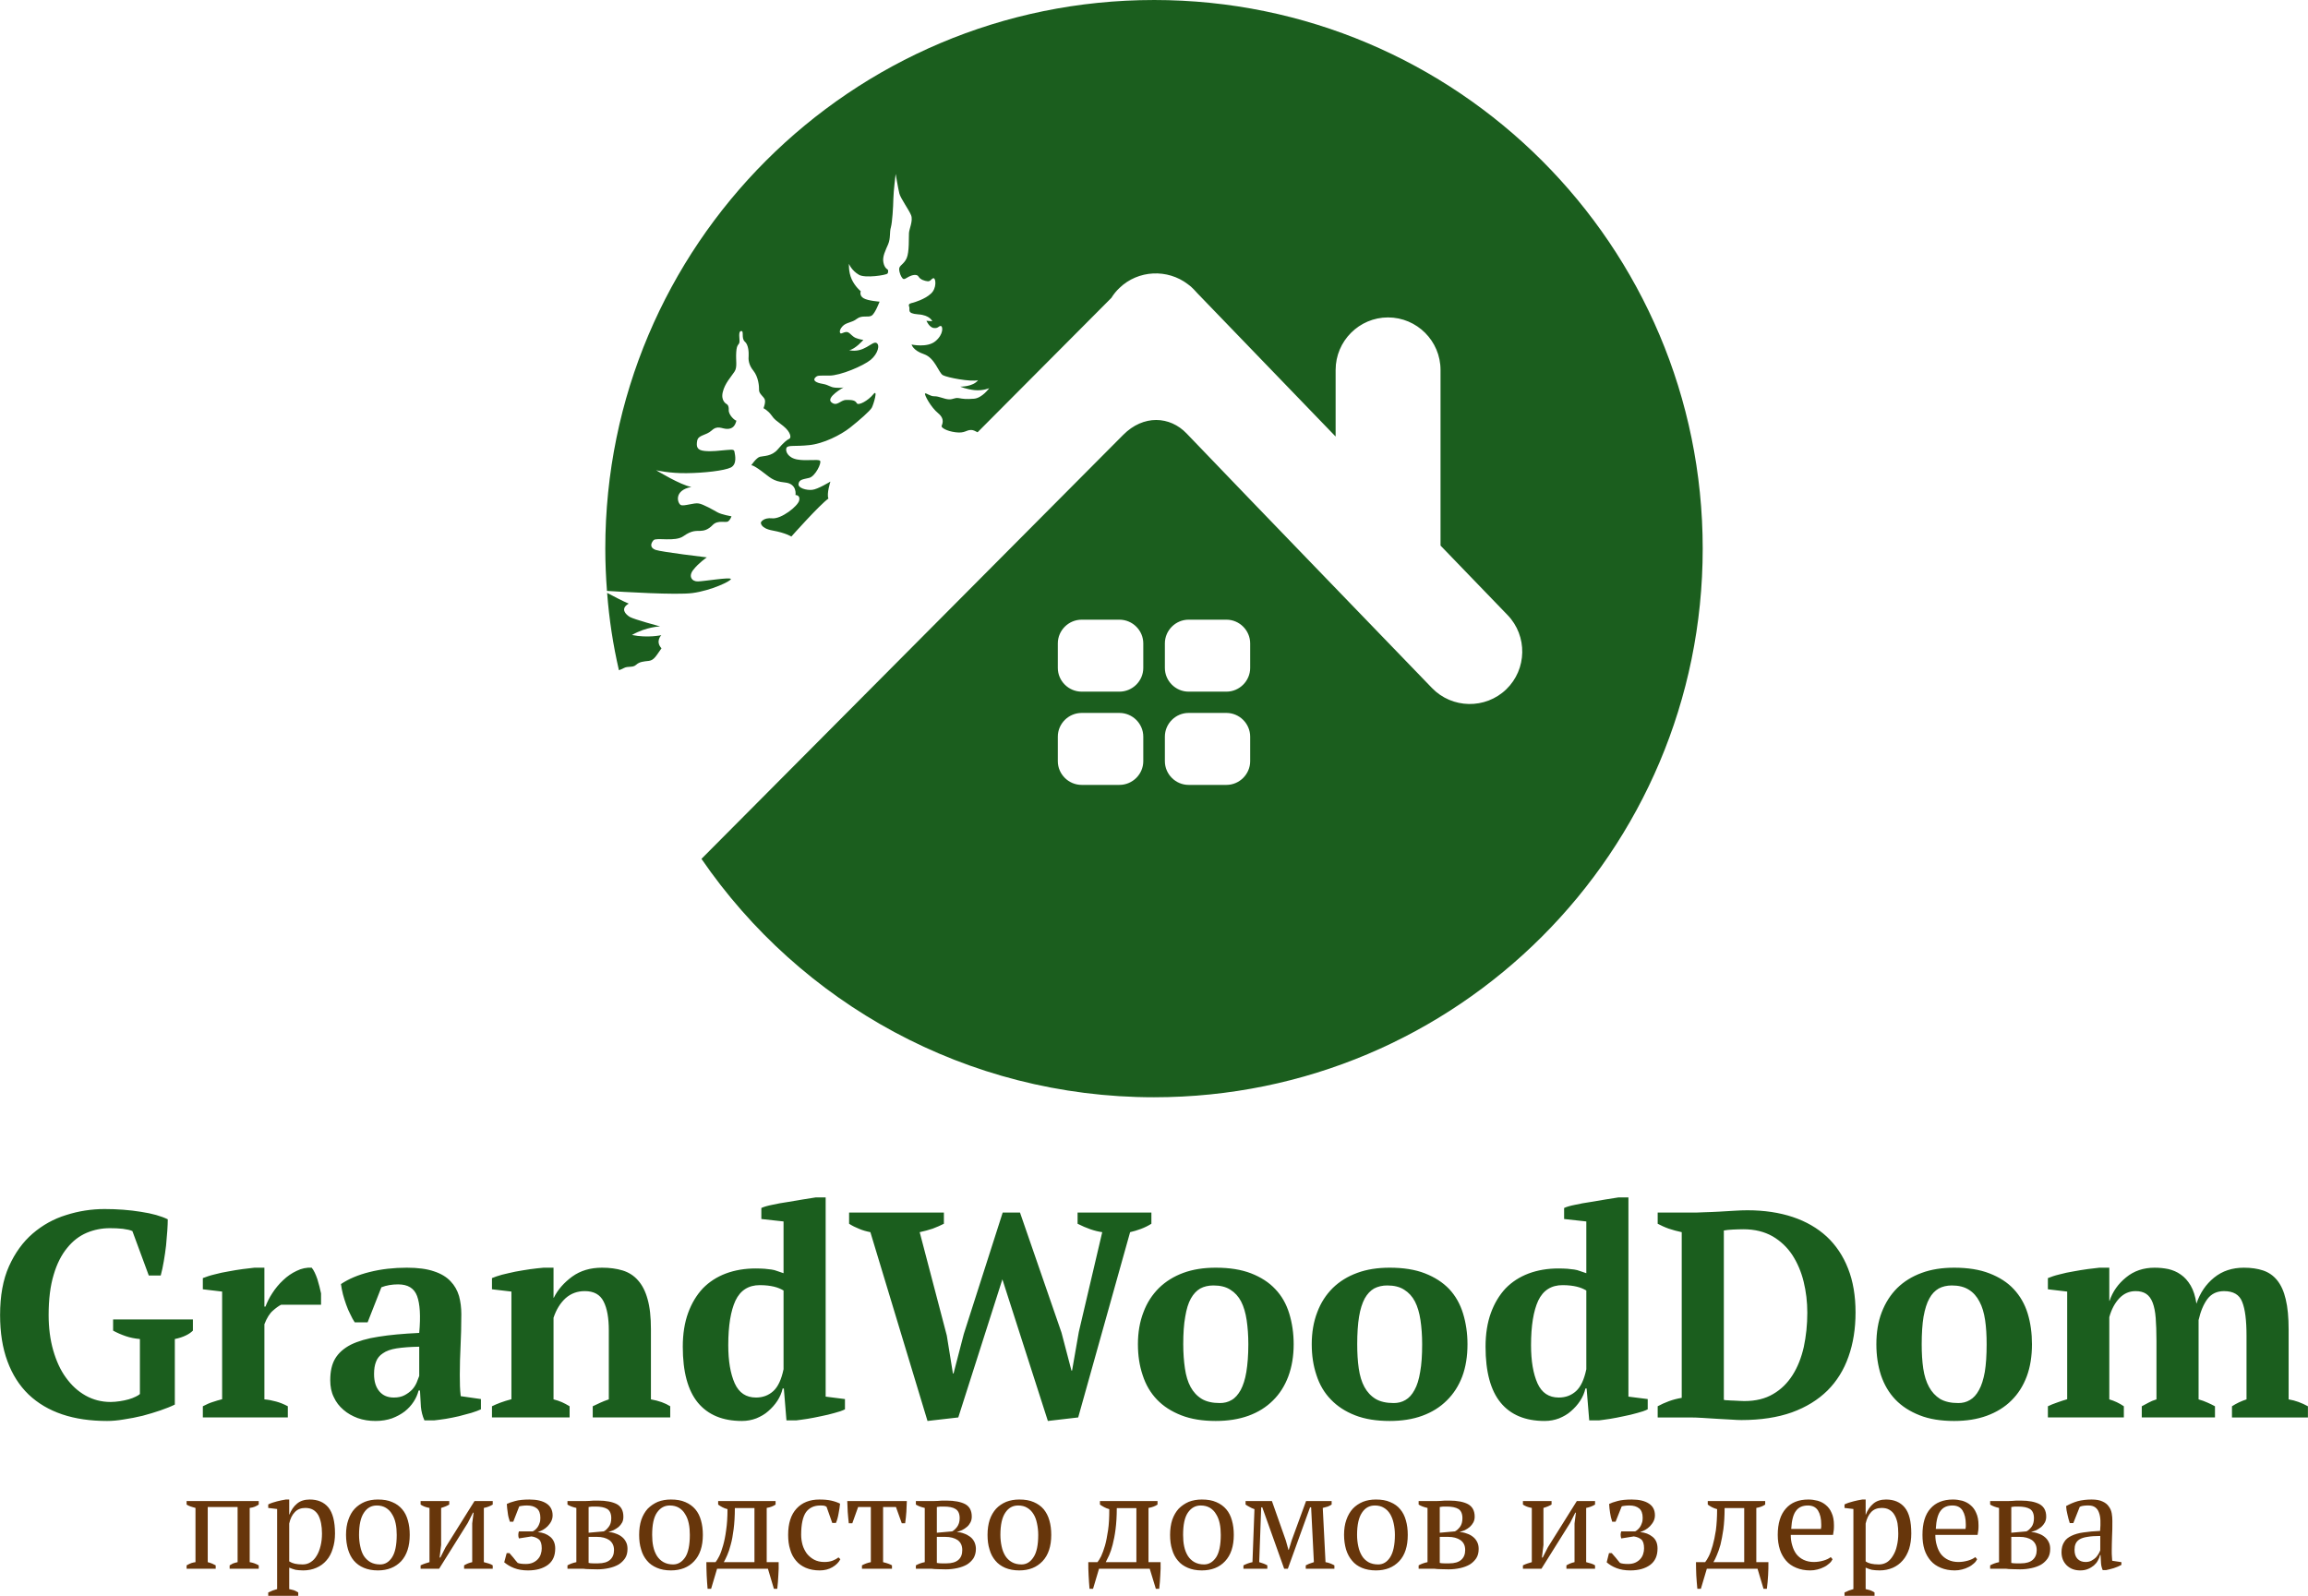
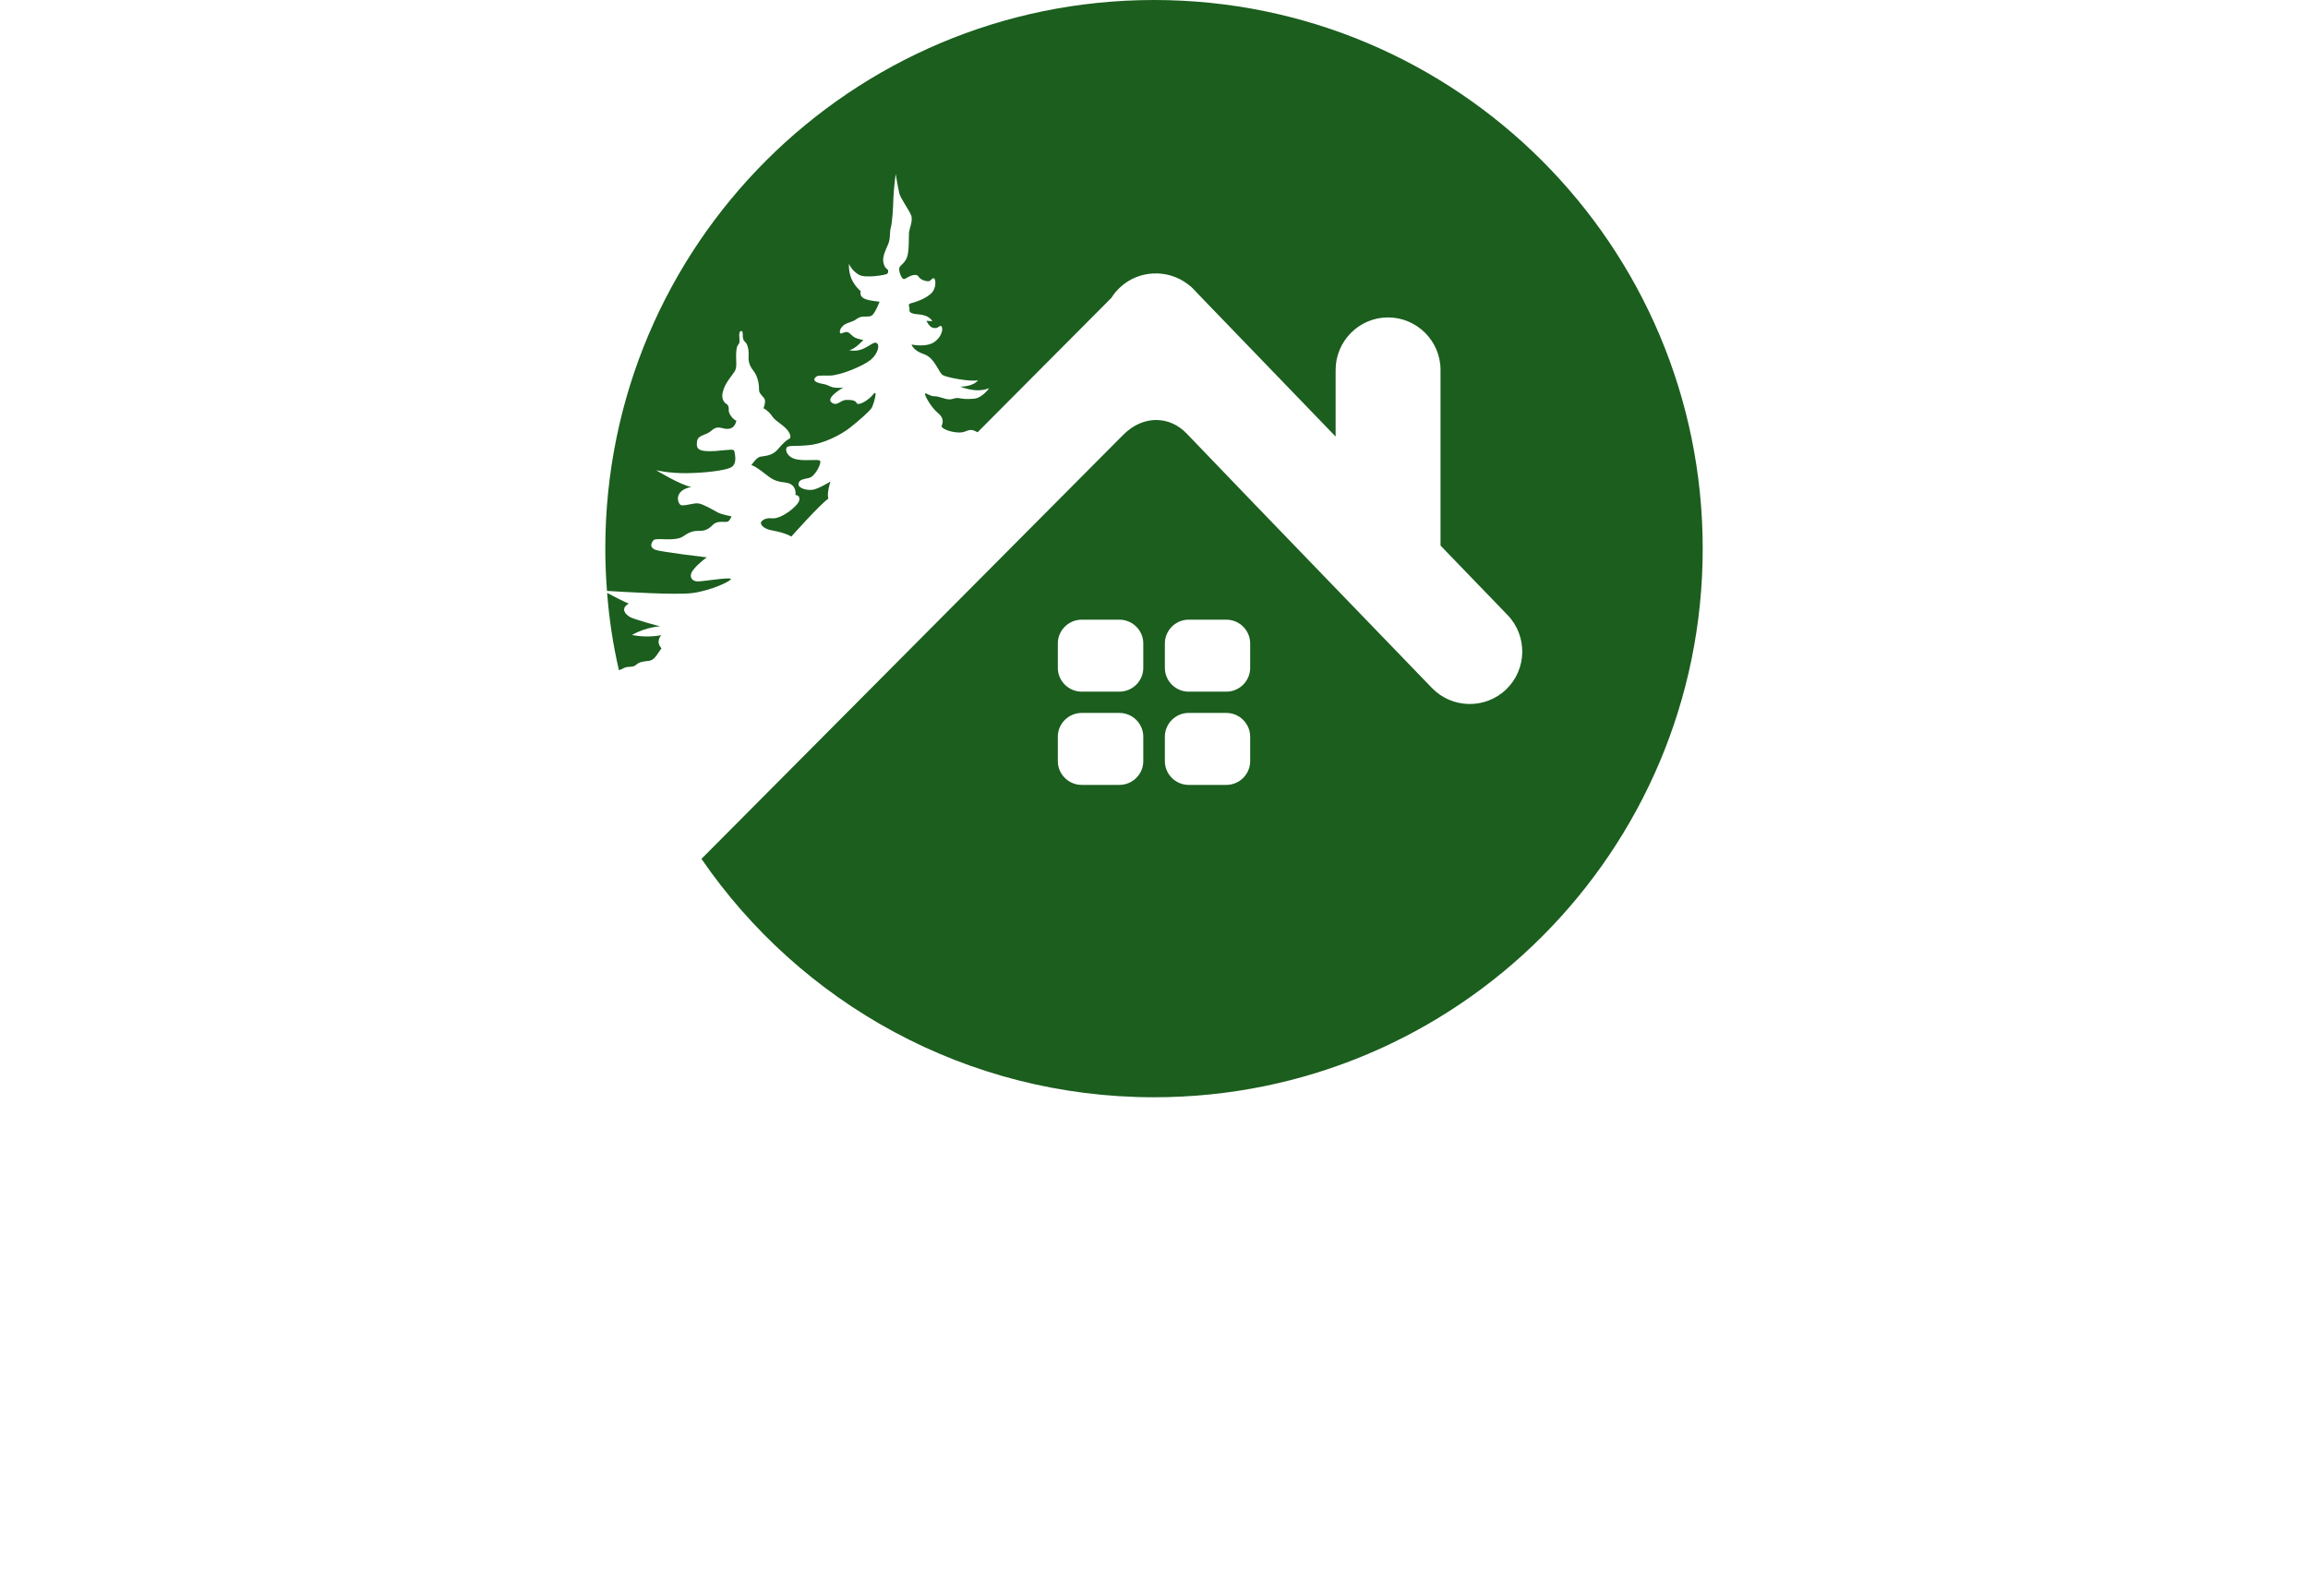
<svg xmlns="http://www.w3.org/2000/svg" xml:space="preserve" width="144.489mm" height="99.918mm" style="shape-rendering:geometricPrecision; text-rendering:geometricPrecision; image-rendering:optimizeQuality; fill-rule:evenodd; clip-rule:evenodd" viewBox="0 0 15070 10422">
  <defs>
    <style type="text/css">  .fil0 {fill:#1B5E1E} .fil1 {fill:#67360B}  </style>
  </defs>
  <g id="Слой_x0020_1">
-     <path class="fil0" d="M1141 9173c-26,13 -57,25 -94,38 -37,13 -76,24 -116,35 -41,10 -82,18 -123,24 -40,7 -77,10 -109,10 -109,0 -207,-14 -293,-43 -86,-29 -159,-72 -220,-130 -60,-58 -106,-130 -138,-217 -32,-86 -48,-187 -48,-302 0,-125 19,-231 58,-318 39,-87 91,-159 155,-214 64,-55 137,-96 219,-121 81,-26 165,-39 250,-39 84,0 163,6 237,18 74,11 133,28 176,49 0,19 -1,44 -3,74 -2,30 -5,62 -8,96 -4,35 -9,69 -15,104 -6,34 -12,65 -20,93l-78 0 -107 -290c-14,-7 -35,-11 -63,-15 -28,-3 -56,-4 -84,-4 -53,0 -103,10 -151,30 -49,21 -91,53 -128,99 -37,45 -67,103 -88,175 -22,72 -33,160 -33,263 0,84 10,161 30,231 20,69 47,129 83,178 36,50 78,89 128,117 50,28 104,42 164,42 19,0 39,-2 60,-5 20,-3 39,-7 57,-12 18,-5 33,-11 47,-18 13,-6 22,-12 27,-17l0 -359c-33,-3 -64,-9 -93,-19 -29,-10 -57,-22 -82,-36l0 -73 521 0 0 73c-11,11 -26,22 -45,31 -20,10 -44,18 -73,24l0 428zm694 -652c-16,8 -34,21 -54,39 -20,17 -39,47 -55,88l0 491c25,2 51,7 76,14 26,7 51,17 77,31l0 73 -555 0 0 -73c23,-12 45,-22 65,-28 21,-7 41,-13 61,-18l0 -703 -126 -15 0 -73c21,-8 46,-17 76,-24 30,-8 61,-15 93,-20 31,-6 62,-11 92,-15 30,-4 55,-7 76,-9l65 0 0 254 7 0c11,-28 25,-58 45,-88 20,-31 43,-59 70,-84 27,-26 56,-46 88,-61 32,-16 65,-23 99,-21 14,17 26,43 37,75 10,33 18,64 24,93l0 74 -261 0zm1167 459c0,28 1,52 1,73 1,20 2,42 5,65l132 19 0 67c-15,7 -36,15 -62,23 -26,7 -54,15 -82,22 -29,7 -57,12 -85,17 -29,4 -53,8 -75,10l-65 0c-13,-29 -20,-58 -23,-88 -2,-29 -4,-65 -6,-107l-9 0c-7,26 -17,50 -33,74 -15,23 -34,44 -58,63 -24,18 -51,33 -83,45 -32,11 -68,17 -107,17 -42,0 -81,-6 -117,-19 -35,-13 -67,-31 -93,-54 -27,-23 -48,-50 -63,-83 -16,-32 -23,-69 -23,-110 0,-57 10,-104 32,-141 22,-37 56,-67 102,-91 47,-23 107,-41 180,-52 73,-12 162,-20 267,-25 10,-110 5,-190 -14,-241 -19,-51 -60,-76 -124,-76 -39,0 -76,6 -109,19l-90 229 -84 0c-10,-15 -20,-33 -29,-53 -10,-19 -19,-40 -27,-63 -8,-22 -15,-45 -21,-67 -6,-23 -10,-46 -13,-67 49,-33 111,-60 188,-79 76,-19 157,-28 242,-28 73,0 132,8 178,24 46,15 82,37 108,65 26,27 44,59 55,96 10,37 15,76 15,119 0,76 -2,145 -5,207 -3,62 -5,125 -5,190zm-430 147c27,0 50,-5 69,-15 19,-10 35,-22 49,-36 13,-14 23,-30 30,-46 7,-17 13,-32 17,-44l0 -191c-60,1 -109,5 -148,11 -38,6 -68,17 -89,32 -22,14 -37,33 -45,55 -9,22 -13,49 -13,81 0,49 12,86 35,113 23,27 54,40 95,40zm1804 130l-506 0 0 -73c16,-8 33,-16 49,-23 16,-7 34,-15 56,-22l0 -451c0,-80 -11,-143 -34,-188 -23,-46 -64,-68 -123,-68 -48,0 -90,15 -125,46 -35,32 -61,74 -79,128l0 533c20,5 38,11 54,18 16,7 33,16 51,27l0 73 -507 0 0 -73c32,-16 74,-32 127,-46l0 -703 -127 -15 0 -73c17,-7 39,-15 65,-22 27,-7 56,-13 87,-20 32,-6 63,-11 96,-16 32,-4 62,-8 89,-10l65 0 0 196 2 0c26,-53 67,-99 120,-138 54,-39 119,-58 195,-58 50,0 94,6 134,18 39,12 73,33 100,64 28,31 49,72 63,123 15,52 22,118 22,197l0 458c51,9 93,24 126,45l0 73zm734 -189c-6,28 -18,55 -34,80 -17,26 -37,48 -60,68 -22,20 -49,35 -78,47 -29,11 -60,17 -94,17 -126,0 -221,-40 -287,-119 -66,-80 -99,-202 -99,-366 0,-84 12,-158 35,-221 23,-63 55,-116 96,-160 42,-43 92,-75 150,-97 59,-22 124,-33 195,-33 23,0 43,1 59,2 16,2 30,3 44,5 13,2 26,5 38,10 12,4 26,9 41,14l0 -338 -145 -16 0 -72c17,-8 42,-15 73,-21 31,-7 64,-13 99,-18 34,-6 68,-12 101,-17 33,-5 60,-9 82,-13l65 0 0 1301 126 16 0 67c-18,9 -41,17 -69,24 -28,8 -57,15 -88,21 -30,7 -60,12 -88,17 -29,4 -53,8 -72,10l-65 0 -17 -208 -8 0zm-174 59c45,0 82,-14 113,-42 31,-28 53,-76 67,-143l0 -514c-17,-10 -37,-19 -62,-25 -25,-6 -56,-10 -93,-10 -74,0 -127,34 -159,101 -31,67 -47,164 -47,291 0,103 14,186 42,249 28,62 74,93 139,93zm2261 -1080c-51,-7 -104,-26 -161,-55l0 -73 482 0 0 73c-22,14 -45,25 -69,34 -24,9 -48,16 -70,21l-339 1210 -198 23 -297 -925 -288 902 -201 23 -373 -1233c-26,-5 -51,-12 -74,-22 -23,-9 -45,-20 -65,-33l0 -73 619 0 0 73c-22,11 -46,22 -73,32 -28,9 -56,17 -85,23l177 675 40 248 4 0 67 -258 254 -793 113 0 271 784 65 248 4 0 44 -252 153 -652zm233 732c0,-77 12,-147 36,-209 23,-62 57,-114 101,-158 44,-43 97,-76 159,-99 63,-23 133,-34 212,-34 90,0 166,12 231,37 64,25 117,59 158,103 42,44 72,97 91,159 19,62 29,129 29,201 0,78 -12,148 -35,210 -23,61 -56,114 -100,157 -44,44 -97,77 -160,100 -64,23 -135,34 -214,34 -86,0 -161,-12 -225,-37 -64,-25 -117,-59 -159,-103 -42,-44 -73,-97 -93,-159 -21,-62 -31,-129 -31,-202zm296 0c0,58 4,110 11,158 7,48 19,88 37,121 18,33 42,59 73,78 30,18 70,27 118,27 28,0 54,-6 77,-20 23,-13 42,-35 59,-65 16,-30 29,-69 37,-118 8,-49 13,-109 13,-181 0,-58 -4,-111 -11,-158 -7,-47 -19,-88 -36,-121 -17,-33 -41,-59 -70,-77 -29,-19 -66,-28 -111,-28 -33,0 -62,7 -86,20 -24,14 -44,35 -61,65 -17,30 -29,70 -37,119 -9,49 -13,109 -13,180zm839 0c0,-77 12,-147 36,-209 23,-62 57,-114 101,-158 44,-43 97,-76 160,-99 62,-23 133,-34 212,-34 89,0 166,12 230,37 64,25 117,59 159,103 41,44 71,97 90,159 19,62 29,129 29,201 0,78 -11,148 -34,210 -23,61 -57,114 -101,157 -44,44 -97,77 -160,100 -63,23 -134,34 -213,34 -87,0 -162,-12 -226,-37 -64,-25 -116,-59 -158,-103 -43,-44 -74,-97 -94,-159 -21,-62 -31,-129 -31,-202zm297 0c0,58 3,110 10,158 7,48 19,88 37,121 18,33 42,59 73,78 30,18 70,27 118,27 28,0 54,-6 77,-20 23,-13 43,-35 59,-65 17,-30 29,-69 37,-118 9,-49 13,-109 13,-181 0,-58 -4,-111 -11,-158 -7,-47 -19,-88 -36,-121 -17,-33 -41,-59 -70,-77 -29,-19 -66,-28 -111,-28 -33,0 -61,7 -86,20 -24,14 -44,35 -61,65 -16,30 -29,70 -37,119 -8,49 -12,109 -12,180zm1490 289c-6,28 -18,55 -34,80 -17,26 -37,48 -60,68 -22,20 -49,35 -78,47 -29,11 -60,17 -94,17 -126,0 -222,-40 -287,-119 -66,-80 -99,-202 -99,-366 0,-84 12,-158 35,-221 23,-63 55,-116 96,-160 42,-43 92,-75 150,-97 59,-22 124,-33 195,-33 23,0 43,1 59,2 16,2 30,3 44,5 13,2 26,5 38,10 12,4 26,9 41,14l0 -338 -145 -16 0 -72c17,-8 42,-15 73,-21 31,-7 64,-13 99,-18 34,-6 68,-12 101,-17 33,-5 60,-9 82,-13l65 0 0 1301 126 16 0 67c-18,9 -41,17 -69,24 -28,8 -57,15 -88,21 -30,7 -60,12 -88,17 -29,4 -53,8 -72,10l-65 0 -17 -208 -8 0zm-174 59c45,0 82,-14 113,-42 31,-28 53,-76 67,-143l0 -514c-17,-10 -37,-19 -62,-25 -25,-6 -56,-10 -93,-10 -74,0 -127,34 -159,101 -31,67 -47,164 -47,291 0,103 14,186 42,249 28,62 74,93 139,93zm646 130l0 -73c22,-12 46,-23 73,-33 27,-10 55,-17 84,-22l0 -1082c-29,-6 -58,-14 -85,-23 -28,-10 -51,-21 -72,-32l0 -73 222 0c22,0 48,0 80,-2 32,-1 65,-2 99,-4 35,-2 68,-4 101,-6 32,-2 60,-3 83,-3 111,0 210,15 297,44 87,29 161,72 222,128 60,56 107,126 139,208 33,83 49,179 49,287 0,106 -15,202 -46,289 -30,86 -76,160 -137,221 -62,61 -139,109 -233,143 -93,33 -203,50 -329,50 -17,0 -39,-1 -67,-3 -28,-1 -58,-3 -90,-5 -32,-2 -64,-4 -96,-6 -31,-2 -59,-3 -84,-3l-210 0zm560 -1229c-23,0 -46,1 -69,2 -23,1 -42,3 -59,6l0 1106c5,2 14,3 27,3 13,1 26,2 39,2 13,1 26,1 39,2 13,1 22,1 29,1 74,0 136,-15 188,-46 52,-30 94,-72 127,-124 33,-52 57,-113 73,-183 15,-71 23,-145 23,-224 0,-70 -8,-138 -24,-203 -16,-65 -41,-123 -74,-174 -33,-50 -76,-91 -129,-122 -53,-30 -116,-46 -190,-46zm868 751c0,-77 11,-147 35,-209 24,-62 57,-114 101,-158 44,-43 97,-76 160,-99 62,-23 133,-34 212,-34 89,0 166,12 230,37 65,25 118,59 159,103 41,44 72,97 91,159 19,62 28,129 28,201 0,78 -11,148 -34,210 -23,61 -56,114 -100,157 -44,44 -98,77 -161,100 -63,23 -134,34 -213,34 -87,0 -162,-12 -225,-37 -64,-25 -117,-59 -159,-103 -42,-44 -73,-97 -94,-159 -20,-62 -30,-129 -30,-202zm296 0c0,58 3,110 10,158 7,48 20,88 38,121 18,33 42,59 72,78 31,18 70,27 119,27 28,0 53,-6 76,-20 23,-13 43,-35 59,-65 17,-30 29,-69 38,-118 8,-49 12,-109 12,-181 0,-58 -3,-111 -10,-158 -7,-47 -19,-88 -37,-121 -17,-33 -40,-59 -69,-77 -30,-19 -67,-28 -111,-28 -33,0 -62,7 -86,20 -24,14 -45,35 -61,65 -17,30 -29,70 -38,119 -8,49 -12,109 -12,180zm1915 478l-478 0 0 -73c13,-7 27,-15 43,-23 16,-9 33,-16 53,-22l0 -382c0,-59 -2,-108 -5,-149 -3,-41 -10,-75 -20,-101 -10,-26 -24,-45 -42,-57 -18,-12 -41,-18 -69,-18 -41,0 -76,15 -106,46 -30,32 -52,73 -66,124l0 537c34,10 66,25 95,45l0 73 -496 0 0 -73c17,-8 37,-17 59,-24 21,-8 44,-15 67,-22l0 -703 -126 -15 0 -73c20,-8 45,-17 75,-24 30,-8 61,-15 93,-20 32,-6 63,-11 92,-15 30,-4 56,-7 76,-9l65 0 0 216 2 0c20,-60 56,-111 108,-153 51,-42 113,-63 186,-63 31,0 61,3 90,9 29,7 56,18 81,36 25,17 46,41 64,71 18,31 31,70 38,119 23,-70 62,-127 115,-170 54,-44 119,-65 195,-65 47,0 89,6 125,18 36,12 67,33 92,64 25,31 44,72 56,124 13,53 19,119 19,200l0 454c44,7 86,23 126,45l0 73 -496 0 0 -73c29,-19 61,-34 95,-45l0 -416c0,-100 -9,-173 -28,-220 -18,-48 -58,-71 -119,-71 -46,0 -82,17 -108,51 -26,35 -45,81 -58,138l0 518c21,6 41,13 58,21 17,7 34,16 49,24l0 73z" />
    <g id="_913882480">
-       <path class="fil1" d="M1408 10245l-190 0 0 -22c11,-7 22,-11 31,-15 9,-3 19,-5 27,-6l0 -354c-12,-3 -23,-7 -33,-10 -10,-4 -18,-7 -25,-12l0 -23 471 0 0 23c-8,5 -16,10 -26,14 -9,4 -20,6 -33,8l0 354c20,3 40,10 59,21l0 22 -190 0 0 -22c6,-4 13,-8 21,-12 8,-3 18,-6 31,-9l0 -360 -195 0 0 360c12,3 22,7 30,10 8,4 15,7 22,11l0 22zm539 177l-196 0 0 -22c20,-10 39,-17 58,-22l0 -523 -58 -7 0 -23c18,-9 38,-15 57,-20 20,-5 39,-9 58,-12l22 0 0 99 1 0c12,-30 28,-54 50,-72 21,-18 49,-27 83,-27 52,0 93,17 122,52 28,35 43,91 43,170 0,37 -5,70 -15,100 -9,30 -23,56 -41,76 -18,21 -40,37 -66,48 -25,11 -54,17 -85,17 -22,0 -39,-2 -51,-4 -12,-3 -26,-8 -41,-14l0 140c10,2 19,4 29,7 9,3 19,8 30,15l0 22zm46 -574c-28,0 -51,9 -68,27 -18,18 -30,43 -37,75l0 247c11,7 23,12 36,15 13,3 31,5 52,5 19,0 37,-5 52,-15 16,-10 29,-24 40,-43 11,-18 19,-39 25,-64 6,-24 9,-51 9,-80 0,-25 -2,-47 -6,-67 -4,-20 -10,-38 -18,-53 -9,-15 -20,-27 -34,-35 -14,-8 -31,-12 -51,-12zm266 176c0,-37 5,-70 15,-98 10,-29 23,-53 42,-73 18,-19 40,-34 66,-45 25,-10 54,-15 85,-15 36,0 68,5 94,17 27,11 48,27 65,47 17,20 29,44 37,73 8,28 12,59 12,94 0,74 -19,132 -56,172 -38,40 -89,60 -152,60 -36,0 -66,-6 -92,-17 -26,-11 -47,-26 -65,-47 -17,-20 -29,-44 -38,-73 -8,-28 -13,-60 -13,-95zm85 0c0,27 3,52 8,75 5,24 12,44 23,62 11,17 26,31 43,41 18,10 39,15 64,15 32,0 58,-16 78,-47 20,-31 30,-80 30,-146 0,-27 -2,-52 -7,-75 -5,-24 -13,-44 -24,-61 -10,-18 -24,-31 -40,-41 -17,-10 -36,-15 -59,-15 -35,0 -63,15 -84,47 -21,31 -32,79 -32,145zm402 -221l187 0 0 23c-6,4 -14,7 -22,11 -9,4 -19,7 -31,11l0 242 -10 82 5 0 34 -67 189 -302 119 0 0 23c-18,11 -38,18 -58,22l0 354c11,3 22,6 32,9 10,3 19,7 26,12l0 22 -187 0 0 -22c17,-10 34,-17 53,-21l0 -253 9 -70 -4 0 -34 67 -187 299 -121 0 0 -22c10,-5 20,-9 29,-12 9,-3 19,-6 29,-9l0 -354c-23,-4 -42,-11 -58,-22l0 -23zm687 411c18,0 34,-3 47,-9 13,-6 24,-14 32,-23 9,-10 15,-20 19,-33 4,-12 6,-24 6,-37 0,-28 -6,-48 -18,-58 -12,-10 -28,-17 -49,-20l-82 13c-3,-7 -4,-15 -4,-23 0,-8 1,-15 4,-23l90 0c6,-2 11,-6 17,-11 6,-5 11,-11 16,-18 5,-8 9,-16 12,-26 4,-10 5,-22 5,-34 0,-28 -8,-49 -23,-61 -16,-13 -37,-19 -63,-19 -11,0 -22,0 -32,2 -10,1 -17,3 -20,4l-39 100 -22 0c-7,-20 -12,-39 -14,-59 -3,-19 -5,-38 -6,-57 12,-6 30,-13 54,-19 25,-7 56,-10 94,-10 48,0 85,9 111,26 26,17 40,43 40,77 0,14 -3,27 -9,39 -6,12 -14,22 -23,32 -9,9 -19,17 -31,24 -11,6 -23,11 -34,15 33,2 60,13 82,31 21,18 32,43 32,76 0,48 -16,83 -48,107 -33,24 -76,36 -130,36 -34,0 -64,-5 -90,-15 -26,-10 -47,-23 -65,-38l16 -60 18 0c8,9 16,19 26,30 9,12 18,23 28,34 12,5 30,7 53,7zm664 -98c0,24 -5,44 -16,61 -11,16 -25,30 -43,41 -18,10 -39,18 -63,23 -23,5 -48,8 -74,8 -19,0 -34,-1 -46,-1 -11,0 -20,-1 -28,-1 -8,-1 -14,-1 -19,-2 -6,0 -12,0 -18,0l-85 0 0 -22c18,-10 38,-17 58,-21l0 -354c-22,-5 -42,-12 -58,-22l0 -23 79 0c15,0 27,0 37,0 10,0 19,-1 28,-1 9,-1 18,-1 27,-2 9,0 19,0 29,0 52,0 93,8 122,23 29,16 43,43 43,82 0,14 -2,27 -8,38 -6,11 -14,21 -23,29 -10,8 -21,15 -33,21 -11,5 -23,9 -34,12 16,1 32,4 47,10 15,5 29,12 40,21 12,9 21,20 28,34 7,13 10,28 10,46zm-254 91c8,2 18,3 31,3 13,0 23,0 31,0 35,0 61,-8 78,-23 17,-15 26,-36 26,-64 0,-29 -11,-50 -31,-65 -21,-14 -47,-21 -80,-21l-55 0 0 170zm0 -197l99 -9c11,-5 21,-15 32,-29 12,-15 17,-34 17,-57 0,-29 -9,-49 -26,-60 -18,-11 -44,-16 -78,-16 -6,0 -14,0 -22,0 -8,1 -16,2 -22,3l0 168zm330 14c0,-37 5,-70 14,-98 10,-29 24,-53 42,-73 19,-19 41,-34 66,-45 26,-10 54,-15 85,-15 37,0 68,5 95,17 26,11 48,27 65,47 17,20 29,44 37,73 8,28 12,59 12,94 0,74 -19,132 -57,172 -37,40 -88,60 -152,60 -35,0 -66,-6 -91,-17 -26,-11 -48,-26 -65,-47 -17,-20 -30,-44 -38,-73 -9,-28 -13,-60 -13,-95zm85 0c0,27 2,52 7,75 5,24 13,44 24,62 11,17 25,31 43,41 18,10 39,15 63,15 32,0 58,-16 79,-47 20,-31 30,-80 30,-146 0,-27 -2,-52 -7,-75 -5,-24 -13,-44 -24,-61 -10,-18 -24,-31 -40,-41 -17,-10 -37,-15 -60,-15 -34,0 -62,15 -84,47 -21,31 -31,79 -31,145zm424 221l-39 131 -23 0c-2,-29 -5,-58 -6,-88 -1,-29 -2,-58 -2,-86l60 0c7,-9 15,-21 24,-39 9,-18 17,-41 25,-69 8,-28 15,-61 20,-100 6,-39 9,-85 9,-138 -13,-3 -24,-8 -34,-13 -10,-5 -19,-11 -27,-17l0 -23 375 0 0 23c-16,11 -35,18 -58,22l0 354 78 0c1,28 0,57 -2,86 -1,30 -4,59 -7,88l-22 0 -39 -131 -332 0zm116 -396c0,53 -3,99 -8,138 -5,40 -11,73 -19,101 -7,28 -15,51 -23,69 -8,19 -16,34 -22,45l200 0 0 -353 -128 0zm689 334c-11,21 -28,38 -52,52 -24,14 -51,21 -83,21 -35,0 -65,-6 -91,-17 -25,-11 -47,-26 -64,-47 -17,-20 -30,-44 -38,-73 -9,-28 -13,-60 -13,-95 0,-75 18,-132 55,-172 36,-39 86,-59 149,-59 29,0 55,2 77,7 23,5 42,12 58,20 -2,20 -5,41 -10,66 -4,24 -10,44 -17,60l-24 0 -37 -105c-4,-3 -9,-6 -14,-7 -6,-2 -14,-2 -27,-2 -40,0 -71,14 -93,43 -21,30 -32,79 -32,148 0,23 3,44 9,66 6,21 16,40 28,57 13,16 29,30 48,40 19,10 41,15 67,15 20,0 38,-3 54,-9 15,-6 28,-13 38,-21l12 12zm337 62l-196 0 0 -22c18,-10 38,-17 58,-21l0 -360 -83 0 -38 106 -23 0c-3,-25 -5,-50 -7,-74 -1,-25 -2,-48 -3,-71l389 0c-1,22 -2,45 -3,70 -2,25 -4,50 -8,75l-22 0 -38 -106 -84 0 0 360c28,7 47,14 58,21l0 22zm548 -129c0,24 -6,44 -16,61 -11,16 -25,30 -43,41 -18,10 -39,18 -63,23 -23,5 -48,8 -74,8 -19,0 -34,-1 -46,-1 -11,0 -20,-1 -28,-1 -8,-1 -14,-1 -20,-2 -5,0 -11,0 -17,0l-85 0 0 -22c18,-10 37,-17 58,-21l0 -354c-22,-5 -42,-12 -58,-22l0 -23 79 0c14,0 27,0 37,0 10,0 19,-1 28,-1 9,-1 18,-1 27,-2 9,0 18,0 29,0 52,0 93,8 122,23 29,16 43,43 43,82 0,14 -3,27 -9,38 -6,11 -13,21 -23,29 -9,8 -20,15 -32,21 -12,5 -23,9 -34,12 16,1 32,4 47,10 15,5 28,12 40,21 12,9 21,20 28,34 6,13 10,28 10,46zm-255 91c9,2 19,3 32,3 12,0 23,0 31,0 35,0 61,-8 78,-23 17,-15 25,-36 25,-64 0,-29 -10,-50 -30,-65 -21,-14 -48,-21 -80,-21l-56 0 0 170zm0 -197l100 -9c10,-5 21,-15 32,-29 11,-15 17,-34 17,-57 0,-29 -9,-49 -27,-60 -17,-11 -43,-16 -77,-16 -6,0 -14,0 -22,0 -9,1 -16,2 -23,3l0 168zm331 14c0,-37 5,-70 14,-98 10,-29 24,-53 42,-73 18,-19 40,-34 66,-45 26,-10 54,-15 85,-15 37,0 68,5 95,17 26,11 48,27 65,47 16,20 29,44 37,73 8,28 12,59 12,94 0,74 -19,132 -57,172 -38,40 -88,60 -152,60 -35,0 -66,-6 -92,-17 -25,-11 -47,-26 -64,-47 -17,-20 -30,-44 -38,-73 -9,-28 -13,-60 -13,-95zm84 0c0,27 3,52 8,75 5,24 13,44 24,62 11,17 25,31 43,41 17,10 39,15 63,15 32,0 58,-16 78,-47 21,-31 31,-80 31,-146 0,-27 -3,-52 -8,-75 -5,-24 -12,-44 -23,-61 -11,-18 -24,-31 -41,-41 -16,-10 -36,-15 -59,-15 -35,0 -63,15 -84,47 -21,31 -32,79 -32,145zm644 221l-39 131 -23 0c-2,-29 -5,-58 -6,-88 -2,-29 -2,-58 -2,-86l60 0c7,-9 15,-21 24,-39 8,-18 17,-41 25,-69 8,-28 14,-61 20,-100 6,-39 8,-85 8,-138 -12,-3 -23,-8 -33,-13 -10,-5 -19,-11 -28,-17l0 -23 376 0 0 23c-16,11 -36,18 -59,22l0 354 79 0c1,28 0,57 -2,86 -1,30 -4,59 -7,88l-22 0 -40 -131 -331 0zm116 -396c0,53 -3,99 -8,138 -5,40 -12,73 -19,101 -7,28 -15,51 -23,69 -9,19 -16,34 -22,45l200 0 0 -353 -128 0zm348 175c0,-37 5,-70 14,-98 10,-29 24,-53 42,-73 19,-19 41,-34 66,-45 26,-10 54,-15 85,-15 37,0 68,5 95,17 26,11 48,27 65,47 17,20 29,44 37,73 8,28 12,59 12,94 0,74 -19,132 -57,172 -37,40 -88,60 -152,60 -35,0 -66,-6 -91,-17 -26,-11 -48,-26 -65,-47 -17,-20 -30,-44 -38,-73 -9,-28 -13,-60 -13,-95zm85 0c0,27 2,52 7,75 5,24 13,44 24,62 11,17 25,31 43,41 18,10 39,15 63,15 32,0 58,-16 79,-47 20,-31 30,-80 30,-146 0,-27 -2,-52 -7,-75 -5,-24 -13,-44 -24,-61 -10,-18 -24,-31 -40,-41 -17,-10 -37,-15 -60,-15 -34,0 -62,15 -84,47 -21,31 -31,79 -31,145zm550 221l-156 0 0 -22c20,-10 39,-17 59,-21l13 -346c-12,-4 -23,-9 -33,-15 -9,-5 -18,-10 -25,-15l0 -23 172 0 91 258 17 61 2 0 19 -62 94 -257 167 0 0 23c-7,5 -16,9 -25,13 -10,3 -21,6 -33,9l18 354c19,3 38,10 58,21l0 22 -187 0 0 -22c6,-3 13,-6 21,-10 8,-3 19,-7 32,-11l-18 -358 -7 0 -145 401 -24 0 -143 -401 -7 0 -13 358c21,6 39,13 53,21l0 22zm501 -221c0,-37 5,-70 15,-98 10,-29 24,-53 42,-73 18,-19 40,-34 66,-45 25,-10 54,-15 85,-15 36,0 68,5 94,17 27,11 49,27 65,47 17,20 29,44 37,73 8,28 12,59 12,94 0,74 -18,132 -56,172 -38,40 -88,60 -152,60 -35,0 -66,-6 -92,-17 -26,-11 -47,-26 -64,-47 -17,-20 -30,-44 -39,-73 -8,-28 -13,-60 -13,-95zm85 0c0,27 3,52 8,75 5,24 13,44 24,62 10,17 25,31 42,41 18,10 39,15 64,15 32,0 58,-16 78,-47 20,-31 31,-80 31,-146 0,-27 -3,-52 -8,-75 -5,-24 -13,-44 -23,-61 -11,-18 -24,-31 -41,-41 -16,-10 -36,-15 -59,-15 -35,0 -63,15 -84,47 -21,31 -32,79 -32,145zm794 92c0,24 -5,44 -16,61 -11,16 -25,30 -43,41 -18,10 -39,18 -62,23 -24,5 -49,8 -75,8 -19,0 -34,-1 -45,-1 -12,0 -21,-1 -29,-1 -7,-1 -14,-1 -19,-2 -6,0 -12,0 -18,0l-85 0 0 -22c18,-10 38,-17 58,-21l0 -354c-22,-5 -42,-12 -58,-22l0 -23 80 0c14,0 26,0 36,0 10,0 20,-1 28,-1 9,-1 18,-1 27,-2 9,0 19,0 29,0 53,0 93,8 122,23 29,16 44,43 44,82 0,14 -3,27 -9,38 -6,11 -14,21 -23,29 -10,8 -20,15 -32,21 -12,5 -24,9 -35,12 16,1 32,4 47,10 16,5 29,12 40,21 12,9 21,20 28,34 7,13 10,28 10,46zm-254 91c8,2 18,3 31,3 13,0 23,0 31,0 35,0 61,-8 78,-23 17,-15 26,-36 26,-64 0,-29 -10,-50 -31,-65 -21,-14 -47,-21 -80,-21l-55 0 0 170zm0 -197l99 -9c11,-5 22,-15 33,-29 11,-15 16,-34 16,-57 0,-29 -9,-49 -26,-60 -18,-11 -44,-16 -77,-16 -7,0 -15,0 -23,0 -8,1 -16,2 -22,3l0 168zm543 -207l187 0 0 23c-6,4 -14,7 -22,11 -9,4 -19,7 -31,11l0 242 -10 82 5 0 34 -67 189 -302 119 0 0 23c-18,11 -38,18 -58,22l0 354c11,3 22,6 32,9 10,3 19,7 26,12l0 22 -187 0 0 -22c17,-10 34,-17 53,-21l0 -253 9 -70 -4 0 -34 67 -187 299 -121 0 0 -22c10,-5 20,-9 29,-12 9,-3 19,-6 29,-9l0 -354c-23,-4 -42,-11 -58,-22l0 -23zm687 411c18,0 34,-3 47,-9 13,-6 24,-14 32,-23 9,-10 15,-20 19,-33 4,-12 6,-24 6,-37 0,-28 -6,-48 -18,-58 -12,-10 -28,-17 -49,-20l-82 13c-2,-7 -4,-15 -4,-23 0,-8 1,-15 4,-23l91 0c5,-2 10,-6 16,-11 6,-5 11,-11 16,-18 5,-8 9,-16 12,-26 4,-10 5,-22 5,-34 0,-28 -8,-49 -23,-61 -16,-13 -37,-19 -63,-19 -11,0 -22,0 -32,2 -10,1 -17,3 -19,4l-40 100 -22 0c-7,-20 -11,-39 -14,-59 -3,-19 -5,-38 -6,-57 12,-6 30,-13 54,-19 25,-7 56,-10 94,-10 48,0 85,9 111,26 27,17 40,43 40,77 0,14 -3,27 -9,39 -6,12 -14,22 -23,32 -9,9 -19,17 -31,24 -11,6 -23,11 -34,15 33,2 60,13 82,31 22,18 32,43 32,76 0,48 -16,83 -48,107 -33,24 -76,36 -130,36 -34,0 -64,-5 -90,-15 -26,-10 -47,-23 -64,-38l15 -60 18 0c8,9 16,19 26,30 9,12 19,23 28,34 12,5 30,7 53,7zm514 31l-39 131 -23 0c-3,-29 -5,-58 -7,-88 -1,-29 -2,-58 -2,-86l60 0c7,-9 15,-21 24,-39 9,-18 17,-41 25,-69 8,-28 15,-61 21,-100 5,-39 8,-85 8,-138 -12,-3 -24,-8 -34,-13 -10,-5 -19,-11 -27,-17l0 -23 375 0 0 23c-16,11 -35,18 -58,22l0 354 79 0c0,28 0,57 -2,86 -2,30 -4,59 -8,88l-22 0 -39 -131 -331 0zm116 -396c0,53 -3,99 -8,138 -6,40 -12,73 -19,101 -8,28 -16,51 -24,69 -8,19 -15,34 -22,45l201 0 0 -353 -128 0zm705 334c-5,10 -12,20 -22,28 -10,9 -21,17 -34,23 -13,7 -27,12 -43,16 -15,4 -31,6 -47,6 -34,0 -65,-6 -91,-17 -27,-11 -49,-26 -67,-47 -17,-20 -31,-44 -40,-72 -9,-29 -14,-60 -14,-96 0,-75 18,-133 53,-172 34,-39 83,-59 147,-59 21,0 41,3 61,8 20,6 38,15 53,28 16,13 29,30 38,52 10,21 15,48 15,80 0,10 0,20 -1,30 -1,10 -3,21 -5,33l-276 0c0,25 3,48 10,70 6,21 15,40 27,56 13,16 28,28 47,37 19,9 41,14 66,14 21,0 42,-3 63,-9 21,-6 37,-14 48,-23l12 14zm-161 -351c-34,0 -60,11 -77,34 -18,22 -29,62 -32,119l194 0c1,-5 1,-10 2,-15 0,-5 0,-10 0,-15 0,-37 -7,-67 -21,-90 -14,-22 -36,-33 -66,-33z" />
-       <path class="fil1" d="M12240 10422l-196 0 0 -22c20,-10 39,-17 58,-22l0 -523 -58 -7 0 -23c19,-9 38,-15 58,-20 19,-5 39,-9 58,-12l22 0 0 99 1 0c11,-30 28,-54 49,-72 21,-18 49,-27 83,-27 52,0 93,17 122,52 29,35 43,91 43,170 0,37 -5,70 -14,100 -10,30 -24,56 -42,76 -18,21 -40,37 -65,48 -26,11 -54,17 -86,17 -21,0 -38,-2 -51,-4 -12,-3 -26,-8 -40,-14l0 140c9,2 18,4 28,7 9,3 19,8 30,15l0 22zm47 -574c-29,0 -52,9 -69,27 -17,18 -29,43 -36,75l0 247c10,7 22,12 35,15 14,3 31,5 52,5 19,0 37,-5 53,-15 15,-10 28,-24 39,-43 11,-18 20,-39 25,-64 6,-24 9,-51 9,-80 0,-25 -2,-47 -5,-67 -4,-20 -10,-38 -19,-53 -8,-15 -20,-27 -34,-35 -13,-8 -30,-12 -50,-12zm623 335c-5,10 -12,20 -22,28 -10,9 -21,17 -34,23 -13,7 -27,12 -43,16 -15,4 -31,6 -47,6 -34,0 -65,-6 -91,-17 -27,-11 -49,-26 -67,-47 -17,-20 -31,-44 -40,-72 -9,-29 -13,-60 -13,-96 0,-75 17,-133 52,-172 34,-39 84,-59 147,-59 21,0 41,3 61,8 20,6 38,15 53,28 16,13 29,30 38,52 10,21 15,48 15,80 0,10 0,20 -1,30 -1,10 -3,21 -5,33l-276 0c0,25 3,48 10,70 6,21 15,40 27,56 13,16 28,28 47,37 19,9 41,14 66,14 21,0 42,-3 63,-9 21,-6 37,-14 48,-23l12 14zm-161 -351c-34,0 -60,11 -77,34 -18,22 -29,62 -32,119l194 0c1,-5 1,-10 2,-15 0,-5 0,-10 0,-15 0,-37 -7,-67 -21,-90 -14,-22 -36,-33 -66,-33zm638 284c0,24 -5,44 -16,61 -11,16 -25,30 -43,41 -18,10 -39,18 -63,23 -23,5 -48,8 -74,8 -19,0 -34,-1 -45,-1 -12,0 -21,-1 -29,-1 -8,-1 -14,-1 -19,-2 -6,0 -12,0 -18,0l-85 0 0 -22c18,-10 38,-17 58,-21l0 -354c-22,-5 -42,-12 -58,-22l0 -23 80 0c14,0 26,0 36,0 10,0 20,-1 28,-1 9,-1 18,-1 27,-2 9,0 19,0 29,0 53,0 93,8 122,23 29,16 44,43 44,82 0,14 -3,27 -9,38 -6,11 -14,21 -23,29 -10,8 -21,15 -32,21 -12,5 -24,9 -35,12 16,1 32,4 47,10 16,5 29,12 40,21 12,9 21,20 28,34 7,13 10,28 10,46zm-254 91c8,2 18,3 31,3 13,0 23,0 31,0 35,0 61,-8 78,-23 17,-15 26,-36 26,-64 0,-29 -11,-50 -31,-65 -21,-14 -47,-21 -80,-21l-55 0 0 170zm0 -197l99 -9c11,-5 22,-15 33,-29 11,-15 16,-34 16,-57 0,-29 -9,-49 -26,-60 -18,-11 -44,-16 -78,-16 -6,0 -14,0 -22,0 -8,1 -16,2 -22,3l0 168zm656 119c0,13 0,24 1,34 0,9 1,19 2,30l60 9 0 18c-14,8 -31,15 -49,21 -18,5 -35,10 -51,13l-22 0c-6,-14 -10,-29 -11,-45 -1,-16 -2,-34 -3,-53l-4 0c-2,12 -7,24 -14,36 -6,12 -15,22 -26,32 -11,9 -24,17 -39,23 -14,6 -31,9 -50,9 -36,0 -65,-11 -88,-33 -22,-22 -34,-50 -34,-86 0,-27 6,-49 17,-66 10,-18 27,-31 48,-41 21,-10 47,-18 78,-22 32,-5 68,-8 109,-10 2,-26 3,-48 2,-69 -1,-20 -4,-37 -10,-52 -5,-14 -13,-25 -24,-33 -11,-8 -25,-12 -43,-12 -8,0 -18,0 -28,1 -10,1 -20,3 -30,8l-42 106 -23 0c-6,-18 -11,-36 -15,-55 -5,-19 -8,-38 -9,-56 23,-13 48,-24 75,-32 27,-7 58,-11 91,-11 30,0 54,4 72,13 18,8 32,19 41,33 10,13 16,28 19,45 3,16 4,33 4,49 0,36 0,70 -2,102 -1,33 -2,64 -2,94zm-171 72c15,0 28,-3 39,-9 11,-6 21,-13 29,-21 7,-8 13,-17 18,-25 5,-9 8,-16 10,-22l0 -93c-34,0 -62,2 -84,6 -22,3 -39,9 -51,16 -13,8 -21,18 -26,29 -5,12 -7,25 -7,39 0,26 6,45 19,59 13,14 31,21 53,21z" />
-     </g>
+       </g>
    <path class="fil0" d="M7535 0c1979,0 3583,1604 3583,3583 0,1979 -1604,3583 -3583,3583 -1227,0 -2310,-617 -2955,-1557l2754 -2769c132,-133 305,-123 414,-9 582,607 1068,1108 1602,1662 131,136 349,140 485,9l0 0c136,-131 140,-349 9,-485l-438 -454 0 -1147c0,-189 -154,-343 -343,-343l0 0c-188,0 -342,154 -342,343l0 435 -901 -934c-8,-9 -16,-18 -25,-27l0 0c-12,-13 -25,-24 -39,-34 -132,-101 -324,-94 -447,25l0 0c-20,19 -38,41 -52,64l-874 878c-15,-8 -29,-15 -42,-15 -34,0 -40,23 -102,15 -61,-8 -91,-30 -91,-39 0,-9 27,-44 -22,-85 -49,-40 -92,-122 -86,-129 7,-6 33,19 61,18 29,-1 65,19 95,20 29,1 36,-12 64,-8 29,5 46,8 99,4 54,-4 100,-69 100,-69 0,0 -39,18 -95,13 -56,-6 -94,-23 -94,-23 0,0 83,2 116,-42 -49,12 -201,-17 -230,-33 -28,-17 -51,-112 -123,-137 -72,-24 -81,-63 -81,-63 0,0 103,23 156,-22 54,-45 49,-98 35,-99 -15,-1 -16,17 -46,13 -29,-3 -48,-47 -48,-47l38 3c0,0 -14,-40 -92,-45 -79,-6 -50,-31 -59,-51 -9,-20 14,-22 25,-25 10,-3 77,-22 117,-59 40,-36 32,-101 18,-101 -14,0 -18,21 -38,20 -21,-2 -49,-11 -60,-30 -11,-20 -45,-10 -64,0 -19,10 -30,21 -40,12 -10,-10 -22,-36 -23,-61 -1,-25 31,-31 49,-72 18,-41 13,-137 15,-164 1,-26 28,-80 14,-116 -14,-36 -69,-110 -77,-143 -8,-33 -24,-127 -24,-127 0,0 -14,111 -15,163 -1,53 -7,152 -16,185 -10,32 -1,71 -18,111 -17,40 -39,81 -31,119 7,38 29,47 29,47 0,0 6,17 -3,26 -10,10 -144,31 -185,8 -49,-28 -66,-72 -66,-72 0,0 -4,52 18,101 22,48 59,78 59,78 0,0 -11,29 19,46 29,17 104,22 104,22 0,0 -28,75 -51,91 -24,15 -63,-5 -97,21 -34,27 -70,22 -95,50 -25,28 -16,46 -9,46 8,0 31,-16 48,-7 16,9 24,25 48,36 25,10 50,13 50,13 0,0 -53,61 -93,67 97,21 149,-59 177,-48 27,11 12,71 -36,111 -49,40 -198,103 -270,103 -71,0 -77,-3 -93,14 -16,18 6,33 50,40 44,8 45,22 84,25 38,3 52,-2 52,-2 0,0 -117,65 -80,97 37,31 58,-14 96,-15 38,-1 60,2 70,21 10,19 75,-17 108,-58 33,-40 2,66 -10,88 -13,22 -80,81 -142,130 -61,48 -174,105 -267,114 -92,10 -139,-2 -148,18 -9,21 9,65 71,76 62,11 134,-4 148,8 13,12 -31,103 -71,112 -41,10 -64,10 -69,38 -6,29 53,44 89,40 36,-3 119,-54 119,-54 0,0 -26,80 -13,111 -58,41 -242,248 -242,248 0,0 -38,-24 -121,-39 -84,-15 -78,-53 -78,-53 0,0 14,-33 74,-27 59,6 167,-79 176,-116 9,-37 -24,-36 -24,-36 0,0 13,-74 -69,-82 -81,-8 -97,-34 -155,-76 -59,-43 -65,-36 -65,-36 0,0 33,-50 57,-56 24,-6 77,-2 116,-48 39,-46 61,-63 75,-69 14,-5 13,-42 -39,-84 -53,-42 -54,-38 -77,-70 -24,-33 -52,-46 -52,-46 0,0 16,-39 8,-58 -7,-18 -38,-37 -37,-61 1,-23 -4,-85 -37,-126 -33,-40 -33,-77 -31,-97 1,-19 0,-72 -25,-93 -25,-22 -3,-72 -24,-69 -21,2 -8,53 -11,72 -2,20 -18,11 -21,66 -4,55 9,98 -12,128 -20,31 -63,76 -76,133 -14,57 24,77 24,77 0,0 17,6 15,39 -2,33 40,70 50,70 -8,34 -25,54 -60,54 -35,0 -62,-26 -101,10 -39,35 -87,28 -95,67 -7,40 -1,62 48,67 49,5 95,-2 142,-6 47,-4 51,-3 54,14 3,17 18,78 -24,100 -43,21 -177,36 -288,37 -111,2 -200,-19 -200,-19 0,0 161,98 230,109 -118,23 -90,108 -69,118 20,10 86,-16 117,-10 31,5 96,43 123,58 27,15 91,26 91,26 0,0 -7,22 -22,33 -15,11 -67,-11 -100,23 -33,34 -59,38 -83,39 -24,1 -53,-5 -108,34 -55,40 -178,7 -196,27 -19,21 -25,49 13,63 39,14 335,49 335,49 0,0 -54,37 -88,81 -35,43 -9,78 31,76 41,-1 208,-29 214,-16 5,12 -129,76 -251,92 -105,14 -459,-8 -558,-14 -7,-91 -11,-183 -11,-276 0,-1979 1604,-3583 3583,-3583zm-3494 4377c-38,-164 -64,-333 -77,-505 38,20 106,56 141,70 -58,34 -19,71 7,87 27,16 198,62 198,62 0,0 -90,2 -184,56 104,21 192,1 192,1 0,0 -41,40 1,86 -34,47 -47,77 -82,82 -35,4 -61,5 -84,26 -24,21 -51,5 -82,22 -8,5 -19,9 -30,13zm3022 -330l246 0c86,0 156,70 156,155l0 160c0,85 -70,155 -156,155l-246 0c-86,0 -156,-70 -156,-155l0 -160c0,-85 70,-155 156,-155zm0 609l246 0c86,0 156,70 156,155l0 160c0,85 -70,155 -156,155l-246 0c-86,0 -156,-70 -156,-155l0 -160c0,-85 70,-155 156,-155zm698 -609l247 0c85,0 155,70 155,155l0 160c0,85 -70,155 -155,155l-247 0c-85,0 -155,-70 -155,-155l0 -160c0,-85 70,-155 155,-155zm0 609l247 0c85,0 155,70 155,155l0 160c0,85 -70,155 -155,155l-247 0c-85,0 -155,-70 -155,-155l0 -160c0,-85 70,-155 155,-155z" />
  </g>
</svg>